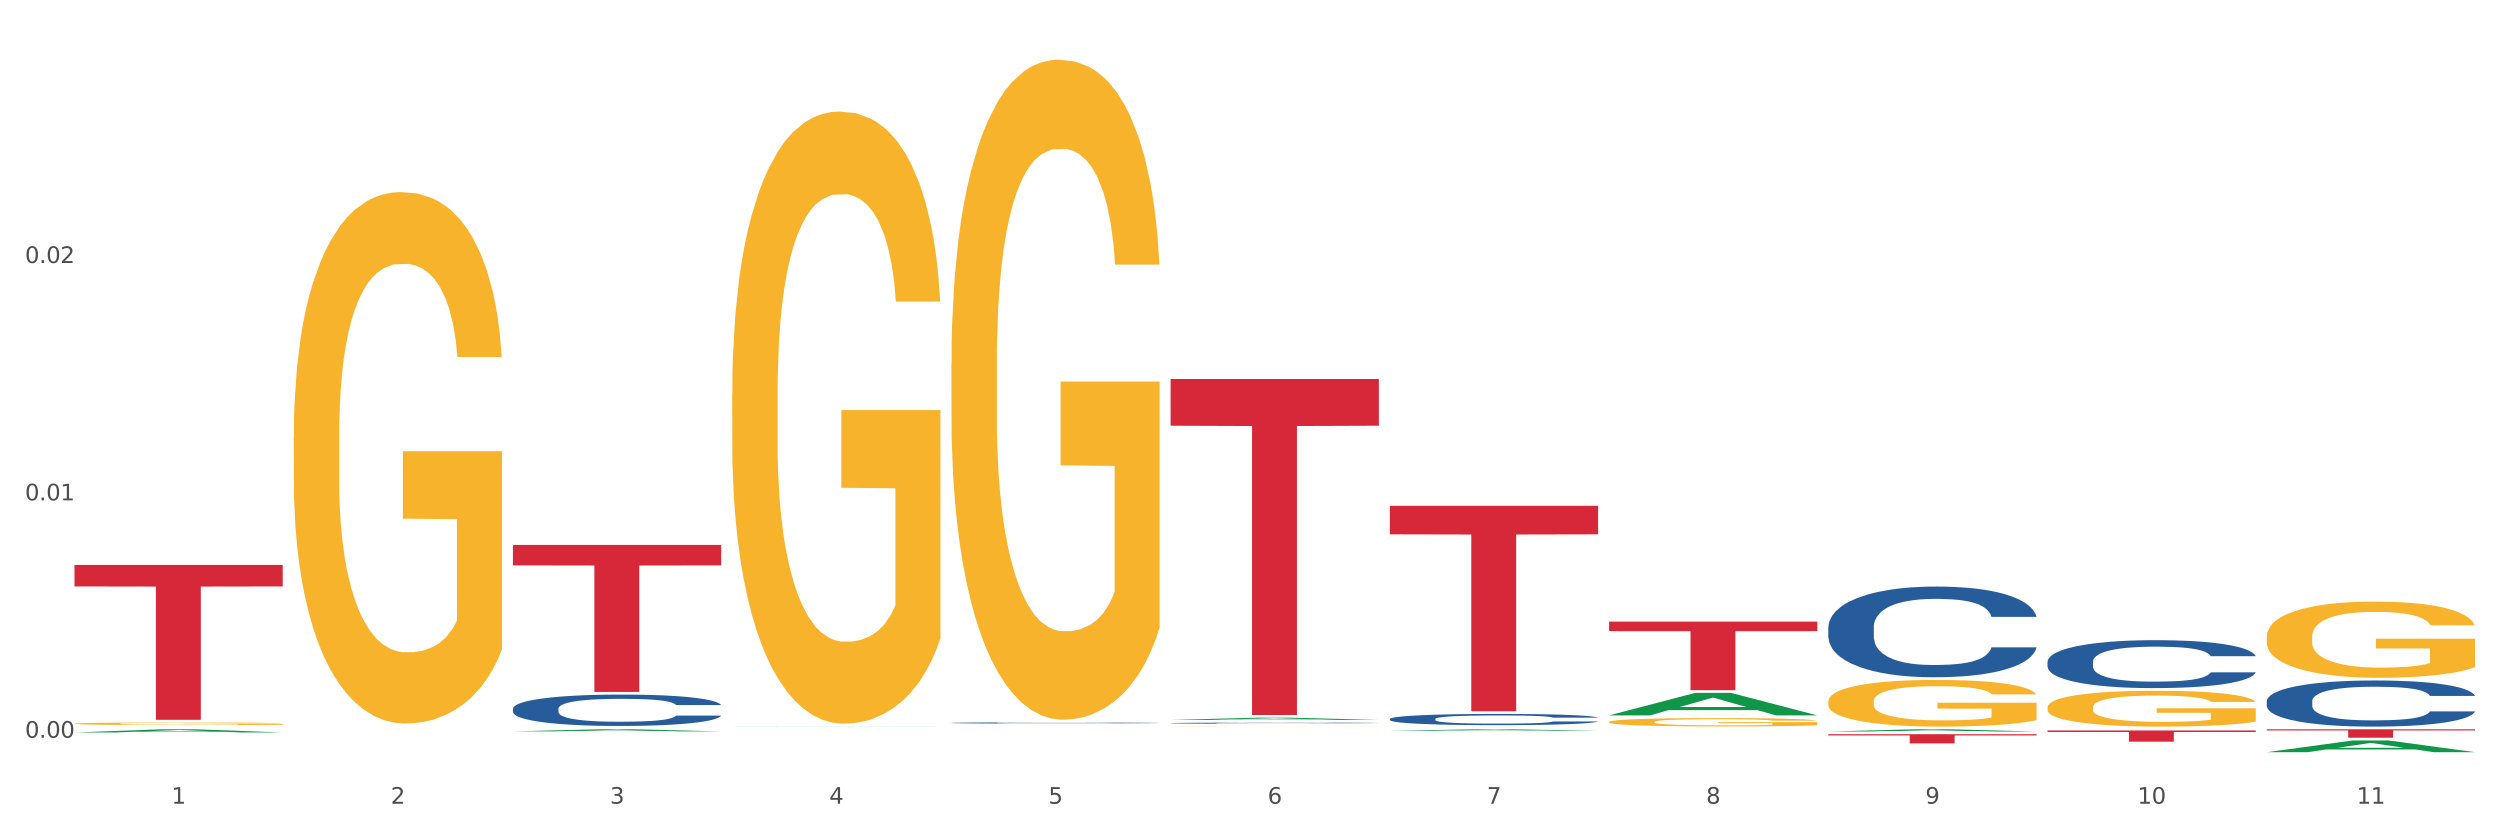
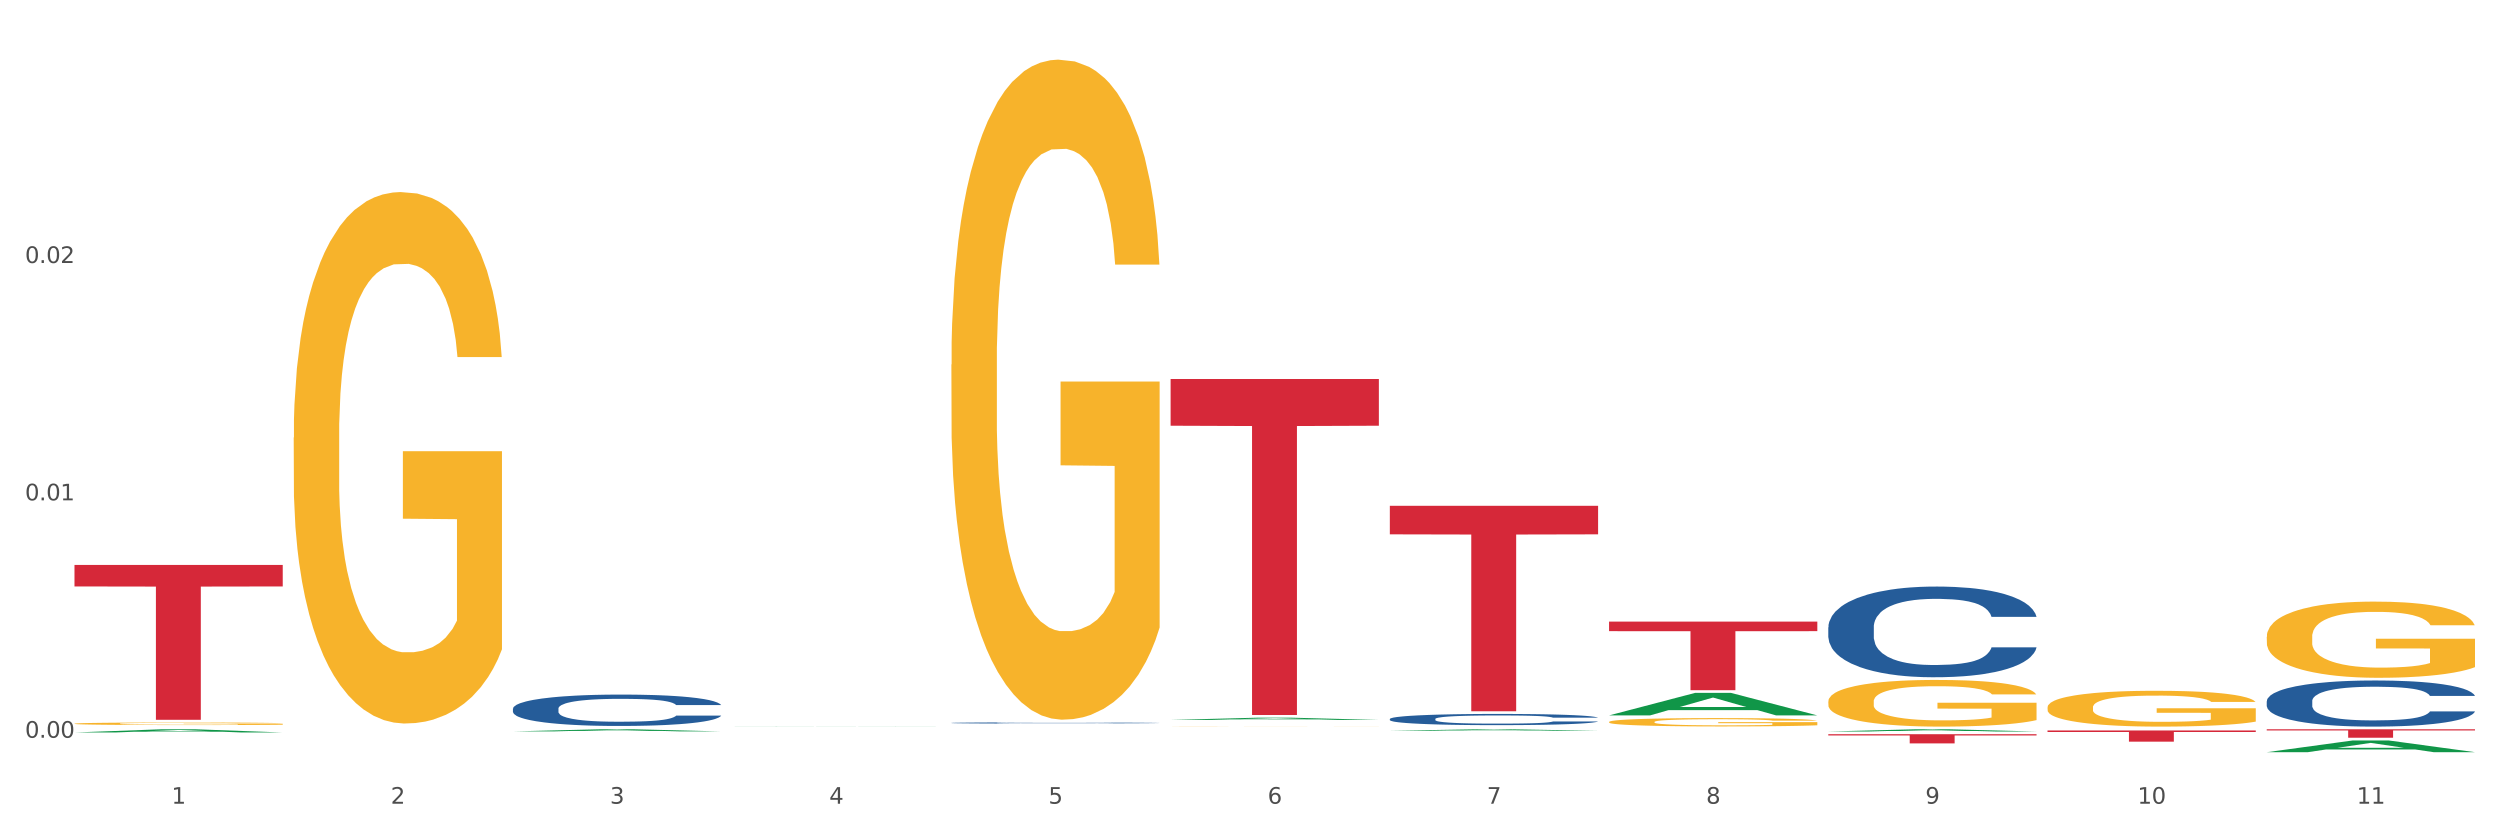
<svg xmlns="http://www.w3.org/2000/svg" xmlns:xlink="http://www.w3.org/1999/xlink" width="1080pt" height="360pt" viewBox="0 0 1080 360" version="1.1">
  <rect x="0" y="0" width="1080" height="360" fill="#333333" stroke="none" />
  <defs>
    <style type="text/css">*{stroke-linejoin: round; stroke-linecap: butt}</style>
  </defs>
  <g id="figure_1">
    <g id="patch_1">
      <path d="M 0 360  L 1080 360  L 1080 0  L 0 0  z " style="fill: #ffffff; stroke: #ffffff; stroke-linejoin: miter" />
    </g>
    <g id="axes_1">
      <g id="matplotlib.axis_1">
        <g id="xtick_1">
          <g id="text_1">
            <g style="fill: #4d4d4d" transform="translate(74.106 347.204) scale(0.096 -0.096)">
              <defs>
                <path id="DejaVuSans-31" d="M 794 531  L 1825 531  L 1825 4091  L 703 3866  L 703 4441  L 1819 4666  L 2450 4666  L 2450 531  L 3481 531  L 3481 0  L 794 0  L 794 531  z " transform="scale(0.016)" />
              </defs>
              <use xlink:href="#DejaVuSans-31" />
            </g>
          </g>
        </g>
        <g id="xtick_2">
          <g id="text_2">
            <g style="fill: #4d4d4d" transform="translate(168.812 347.204) scale(0.096 -0.096)">
              <defs>
                <path id="DejaVuSans-32" d="M 1228 531  L 3431 531  L 3431 0  L 469 0  L 469 531  Q 828 903 1448 1529  Q 2069 2156 2228 2338  Q 2531 2678 2651 2914  Q 2772 3150 2772 3378  Q 2772 3750 2511 3984  Q 2250 4219 1831 4219  Q 1534 4219 1204 4116  Q 875 4013 500 3803  L 500 4441  Q 881 4594 1212 4672  Q 1544 4750 1819 4750  Q 2544 4750 2975 4387  Q 3406 4025 3406 3419  Q 3406 3131 3298 2873  Q 3191 2616 2906 2266  Q 2828 2175 2409 1742  Q 1991 1309 1228 531  z " transform="scale(0.016)" />
              </defs>
              <use xlink:href="#DejaVuSans-32" />
            </g>
          </g>
        </g>
        <g id="xtick_3">
          <g id="text_3">
            <g style="fill: #4d4d4d" transform="translate(263.517 347.204) scale(0.096 -0.096)">
              <defs>
                <path id="DejaVuSans-33" d="M 2597 2516  Q 3050 2419 3304 2112  Q 3559 1806 3559 1356  Q 3559 666 3084 287  Q 2609 -91 1734 -91  Q 1441 -91 1130 -33  Q 819 25 488 141  L 488 750  Q 750 597 1062 519  Q 1375 441 1716 441  Q 2309 441 2620 675  Q 2931 909 2931 1356  Q 2931 1769 2642 2001  Q 2353 2234 1838 2234  L 1294 2234  L 1294 2753  L 1863 2753  Q 2328 2753 2575 2939  Q 2822 3125 2822 3475  Q 2822 3834 2567 4026  Q 2313 4219 1838 4219  Q 1578 4219 1281 4162  Q 984 4106 628 3988  L 628 4550  Q 988 4650 1302 4700  Q 1616 4750 1894 4750  Q 2613 4750 3031 4423  Q 3450 4097 3450 3541  Q 3450 3153 3228 2886  Q 3006 2619 2597 2516  z " transform="scale(0.016)" />
              </defs>
              <use xlink:href="#DejaVuSans-33" />
            </g>
          </g>
        </g>
        <g id="xtick_4">
          <g id="text_4">
            <g style="fill: #4d4d4d" transform="translate(358.223 347.204) scale(0.096 -0.096)">
              <defs>
                <path id="DejaVuSans-34" d="M 2419 4116  L 825 1625  L 2419 1625  L 2419 4116  z M 2253 4666  L 3047 4666  L 3047 1625  L 3713 1625  L 3713 1100  L 3047 1100  L 3047 0  L 2419 0  L 2419 1100  L 313 1100  L 313 1709  L 2253 4666  z " transform="scale(0.016)" />
              </defs>
              <use xlink:href="#DejaVuSans-34" />
            </g>
          </g>
        </g>
        <g id="xtick_5">
          <g id="text_5">
            <g style="fill: #4d4d4d" transform="translate(452.928 347.204) scale(0.096 -0.096)">
              <defs>
                <path id="DejaVuSans-35" d="M 691 4666  L 3169 4666  L 3169 4134  L 1269 4134  L 1269 2991  Q 1406 3038 1543 3061  Q 1681 3084 1819 3084  Q 2600 3084 3056 2656  Q 3513 2228 3513 1497  Q 3513 744 3044 326  Q 2575 -91 1722 -91  Q 1428 -91 1123 -41  Q 819 9 494 109  L 494 744  Q 775 591 1075 516  Q 1375 441 1709 441  Q 2250 441 2565 725  Q 2881 1009 2881 1497  Q 2881 1984 2565 2268  Q 2250 2553 1709 2553  Q 1456 2553 1204 2497  Q 953 2441 691 2322  L 691 4666  z " transform="scale(0.016)" />
              </defs>
              <use xlink:href="#DejaVuSans-35" />
            </g>
          </g>
        </g>
        <g id="xtick_6">
          <g id="text_6">
            <g style="fill: #4d4d4d" transform="translate(547.634 347.204) scale(0.096 -0.096)">
              <defs>
                <path id="DejaVuSans-36" d="M 2113 2584  Q 1688 2584 1439 2293  Q 1191 2003 1191 1497  Q 1191 994 1439 701  Q 1688 409 2113 409  Q 2538 409 2786 701  Q 3034 994 3034 1497  Q 3034 2003 2786 2293  Q 2538 2584 2113 2584  z M 3366 4563  L 3366 3988  Q 3128 4100 2886 4159  Q 2644 4219 2406 4219  Q 1781 4219 1451 3797  Q 1122 3375 1075 2522  Q 1259 2794 1537 2939  Q 1816 3084 2150 3084  Q 2853 3084 3261 2657  Q 3669 2231 3669 1497  Q 3669 778 3244 343  Q 2819 -91 2113 -91  Q 1303 -91 875 529  Q 447 1150 447 2328  Q 447 3434 972 4092  Q 1497 4750 2381 4750  Q 2619 4750 2861 4703  Q 3103 4656 3366 4563  z " transform="scale(0.016)" />
              </defs>
              <use xlink:href="#DejaVuSans-36" />
            </g>
          </g>
        </g>
        <g id="xtick_7">
          <g id="text_7">
            <g style="fill: #4d4d4d" transform="translate(642.339 347.204) scale(0.096 -0.096)">
              <defs>
                <path id="DejaVuSans-37" d="M 525 4666  L 3525 4666  L 3525 4397  L 1831 0  L 1172 0  L 2766 4134  L 525 4134  L 525 4666  z " transform="scale(0.016)" />
              </defs>
              <use xlink:href="#DejaVuSans-37" />
            </g>
          </g>
        </g>
        <g id="xtick_8">
          <g id="text_8">
            <g style="fill: #4d4d4d" transform="translate(737.044 347.204) scale(0.096 -0.096)">
              <defs>
                <path id="DejaVuSans-38" d="M 2034 2216  Q 1584 2216 1326 1975  Q 1069 1734 1069 1313  Q 1069 891 1326 650  Q 1584 409 2034 409  Q 2484 409 2743 651  Q 3003 894 3003 1313  Q 3003 1734 2745 1975  Q 2488 2216 2034 2216  z M 1403 2484  Q 997 2584 770 2862  Q 544 3141 544 3541  Q 544 4100 942 4425  Q 1341 4750 2034 4750  Q 2731 4750 3128 4425  Q 3525 4100 3525 3541  Q 3525 3141 3298 2862  Q 3072 2584 2669 2484  Q 3125 2378 3379 2068  Q 3634 1759 3634 1313  Q 3634 634 3220 271  Q 2806 -91 2034 -91  Q 1263 -91 848 271  Q 434 634 434 1313  Q 434 1759 690 2068  Q 947 2378 1403 2484  z M 1172 3481  Q 1172 3119 1398 2916  Q 1625 2713 2034 2713  Q 2441 2713 2670 2916  Q 2900 3119 2900 3481  Q 2900 3844 2670 4047  Q 2441 4250 2034 4250  Q 1625 4250 1398 4047  Q 1172 3844 1172 3481  z " transform="scale(0.016)" />
              </defs>
              <use xlink:href="#DejaVuSans-38" />
            </g>
          </g>
        </g>
        <g id="xtick_9">
          <g id="text_9">
            <g style="fill: #4d4d4d" transform="translate(831.75 347.204) scale(0.096 -0.096)">
              <defs>
                <path id="DejaVuSans-39" d="M 703 97  L 703 672  Q 941 559 1184 500  Q 1428 441 1663 441  Q 2288 441 2617 861  Q 2947 1281 2994 2138  Q 2813 1869 2534 1725  Q 2256 1581 1919 1581  Q 1219 1581 811 2004  Q 403 2428 403 3163  Q 403 3881 828 4315  Q 1253 4750 1959 4750  Q 2769 4750 3195 4129  Q 3622 3509 3622 2328  Q 3622 1225 3098 567  Q 2575 -91 1691 -91  Q 1453 -91 1209 -44  Q 966 3 703 97  z M 1959 2075  Q 2384 2075 2632 2365  Q 2881 2656 2881 3163  Q 2881 3666 2632 3958  Q 2384 4250 1959 4250  Q 1534 4250 1286 3958  Q 1038 3666 1038 3163  Q 1038 2656 1286 2365  Q 1534 2075 1959 2075  z " transform="scale(0.016)" />
              </defs>
              <use xlink:href="#DejaVuSans-39" />
            </g>
          </g>
        </g>
        <g id="xtick_10">
          <g id="text_10">
            <g style="fill: #4d4d4d" transform="translate(923.401 347.204) scale(0.096 -0.096)">
              <defs>
                <path id="DejaVuSans-30" d="M 2034 4250  Q 1547 4250 1301 3770  Q 1056 3291 1056 2328  Q 1056 1369 1301 889  Q 1547 409 2034 409  Q 2525 409 2770 889  Q 3016 1369 3016 2328  Q 3016 3291 2770 3770  Q 2525 4250 2034 4250  z M 2034 4750  Q 2819 4750 3233 4129  Q 3647 3509 3647 2328  Q 3647 1150 3233 529  Q 2819 -91 2034 -91  Q 1250 -91 836 529  Q 422 1150 422 2328  Q 422 3509 836 4129  Q 1250 4750 2034 4750  z " transform="scale(0.016)" />
              </defs>
              <use xlink:href="#DejaVuSans-31" />
              <use xlink:href="#DejaVuSans-30" transform="translate(63.623 0)" />
            </g>
          </g>
        </g>
        <g id="xtick_11">
          <g id="text_11">
            <g style="fill: #4d4d4d" transform="translate(1018.107 347.204) scale(0.096 -0.096)">
              <use xlink:href="#DejaVuSans-31" />
              <use xlink:href="#DejaVuSans-31" transform="translate(63.623 0)" />
            </g>
          </g>
        </g>
        <g id="xtick_12" />
        <g id="xtick_13" />
        <g id="xtick_14" />
        <g id="xtick_15" />
        <g id="xtick_16" />
        <g id="xtick_17" />
        <g id="xtick_18" />
        <g id="xtick_19" />
        <g id="xtick_20" />
        <g id="xtick_21" />
      </g>
      <g id="matplotlib.axis_2">
        <g id="ytick_1">
          <g id="text_12">
            <g style="fill: #4d4d4d" transform="translate(10.8 318.702) scale(0.096 -0.096)">
              <defs>
                <path id="DejaVuSans-2e" d="M 684 794  L 1344 794  L 1344 0  L 684 0  L 684 794  z " transform="scale(0.016)" />
              </defs>
              <use xlink:href="#DejaVuSans-30" />
              <use xlink:href="#DejaVuSans-2e" transform="translate(63.623 0)" />
              <use xlink:href="#DejaVuSans-30" transform="translate(95.41 0)" />
              <use xlink:href="#DejaVuSans-30" transform="translate(159.033 0)" />
            </g>
          </g>
        </g>
        <g id="ytick_2">
          <g id="text_13">
            <g style="fill: #4d4d4d" transform="translate(10.8 216.156) scale(0.096 -0.096)">
              <use xlink:href="#DejaVuSans-30" />
              <use xlink:href="#DejaVuSans-2e" transform="translate(63.623 0)" />
              <use xlink:href="#DejaVuSans-30" transform="translate(95.41 0)" />
              <use xlink:href="#DejaVuSans-31" transform="translate(159.033 0)" />
            </g>
          </g>
        </g>
        <g id="ytick_3">
          <g id="text_14">
            <g style="fill: #4d4d4d" transform="translate(10.8 113.609) scale(0.096 -0.096)">
              <use xlink:href="#DejaVuSans-30" />
              <use xlink:href="#DejaVuSans-2e" transform="translate(63.623 0)" />
              <use xlink:href="#DejaVuSans-30" transform="translate(95.41 0)" />
              <use xlink:href="#DejaVuSans-32" transform="translate(159.033 0)" />
            </g>
          </g>
        </g>
        <g id="ytick_4" />
        <g id="ytick_5" />
        <g id="ytick_6" />
      </g>
      <g id="PolyCollection_1">
        <path d="M 32.175 316.43  L 32.268 316.428  L 69.369 315.056  L 84.766 315.055  L 122.145 316.432  L 104.337 316.432  L 96.267 316.112  L 57.96 316.112  L 57.682 316.117  L 49.891 316.432  L 32.175 316.432  L 32.175 316.43  L 62.783 315.92  L 91.444 315.919  L 77.253 315.348  L 77.067 315.346  L 76.882 315.35  L 62.691 315.919  L 62.783 315.92  L 32.175 316.43  z " clip-path="url(#p459d4af8ca)" style="fill: #109648" />
        <path d="M 789.819 317.169  L 879.789 317.169  L 879.789 317.722  L 844.398 317.725  L 844.398 321.147  L 824.997 321.147  L 824.997 317.725  L 789.819 317.722  L 789.819 317.172  L 789.819 317.169  z " clip-path="url(#p459d4af8ca)" style="fill: #d62839" />
        <path d="M 695.113 268.546  L 785.084 268.546  L 785.084 272.661  L 749.692 272.689  L 749.692 298.153  L 730.291 298.153  L 730.291 272.689  L 695.113 272.661  L 695.113 268.574  L 695.113 268.546  z " clip-path="url(#p459d4af8ca)" style="fill: #d62839" />
        <path d="M 600.408 218.498  L 690.378 218.498  L 690.378 230.833  L 654.987 230.916  L 654.987 307.26  L 635.586 307.26  L 635.586 230.916  L 600.408 230.833  L 600.408 218.581  L 600.408 218.498  z " clip-path="url(#p459d4af8ca)" style="fill: #d62839" />
        <path d="M 505.702 163.74  L 595.673 163.74  L 595.673 183.911  L 560.281 184.047  L 560.281 308.887  L 540.88 308.887  L 540.88 184.047  L 505.702 183.911  L 505.702 163.876  L 505.702 163.74  z " clip-path="url(#p459d4af8ca)" style="fill: #d62839" />
-         <path d="M 221.586 235.417  L 311.556 235.417  L 311.556 244.239  L 276.165 244.299  L 276.165 298.901  L 256.764 298.901  L 256.764 244.299  L 221.586 244.239  L 221.586 235.477  L 221.586 235.417  z " clip-path="url(#p459d4af8ca)" style="fill: #d62839" />
        <path d="M 126.88 189.06  L 126.987 188.85  L 126.987 181.302  L 127.199 174.802  L 128.261 159.076  L 129.855 146.075  L 131.023 139.156  L 132.192 133.494  L 133.572 127.833  L 135.272 121.962  L 138.352 113.365  L 140.264 108.962  L 142.601 104.349  L 146.85 97.639  L 149.931 93.864  L 153.117 90.719  L 158.322 86.945  L 161.721 85.267  L 165.333 84.009  L 169.688 83.171  L 172.981 82.961  L 180.204 83.59  L 186.365 85.477  L 189.339 86.945  L 193.163 89.461  L 195.181 91.139  L 198.474 94.493  L 201.873 98.897  L 204.21 102.671  L 207.716 109.8  L 210.371 116.929  L 212.814 125.736  L 214.089 131.817  L 215.045 137.478  L 215.895 143.978  L 216.744 154.253  L 197.624 154.253  L 196.881 146.914  L 195.712 139.994  L 194.013 133.285  L 192.526 129.091  L 189.976 123.849  L 187.64 120.494  L 185.196 117.978  L 182.222 115.881  L 179.885 114.833  L 176.592 113.994  L 170.113 114.204  L 165.758 115.881  L 162.784 117.978  L 160.872 119.865  L 159.172 121.962  L 157.26 124.897  L 155.029 129.301  L 153.436 133.285  L 151.843 138.317  L 150.568 143.349  L 149.4 149.22  L 148.444 155.511  L 147.7 162.011  L 147.063 169.979  L 146.532 183.189  L 146.532 211.915  L 146.744 218.416  L 147.275 227.012  L 147.912 233.513  L 148.975 241.271  L 149.931 246.513  L 151.736 254.061  L 153.755 260.352  L 155.348 264.336  L 156.941 267.691  L 159.703 272.304  L 162.784 276.078  L 165.439 278.385  L 169.051 280.481  L 171.494 281.32  L 173.618 281.739  L 178.823 281.739  L 182.541 281.11  L 186.684 279.643  L 189.87 277.756  L 192.526 275.449  L 195.5 271.675  L 197.412 268.11  L 197.412 224.287  L 174.043 224.077  L 174.043 194.931  L 216.851 194.931  L 216.851 280.481  L 215.045 284.885  L 213.027 288.869  L 210.902 292.433  L 207.716 296.837  L 203.892 301.03  L 200.492 303.966  L 196.881 306.482  L 192.632 308.788  L 187.108 310.885  L 183.709 311.724  L 179.46 312.353  L 174.468 312.563  L 170.113 312.143  L 165.864 311.095  L 161.403 309.208  L 157.048 306.482  L 153.755 303.756  L 150.462 300.401  L 146.956 295.998  L 144.195 291.804  L 142.07 288.03  L 139.733 283.207  L 137.184 276.917  L 135.272 271.255  L 133.572 265.384  L 131.767 257.836  L 130.492 251.336  L 129.217 243.158  L 128.474 237.077  L 127.624 227.642  L 126.987 214.432  L 126.88 189.06  z " clip-path="url(#p459d4af8ca)" style="fill: #f7b32b" />
        <path d="M 221.586 306.15  L 221.692 306.138  L 221.692 305.791  L 222.011 305.32  L 223.181 304.454  L 224.67 303.798  L 227.222 303.03  L 228.605 302.708  L 230.413 302.349  L 234.135 301.767  L 238.389 301.272  L 241.367 300.999  L 243.6 300.826  L 248.598 300.517  L 251.47 300.38  L 254.447 300.269  L 257 300.195  L 261.254 300.108  L 264.657 300.071  L 268.592 300.058  L 271.888 300.071  L 276.249 300.12  L 282.63 300.269  L 285.076 300.356  L 288.372 300.504  L 291.775 300.702  L 294.541 300.9  L 297.731 301.185  L 301.028 301.557  L 304.218 302.027  L 306.451 302.46  L 308.259 302.919  L 309.855 303.476  L 311.024 304.082  L 311.556 304.59  L 292.095 304.59  L 291.563 304.132  L 290.499 303.637  L 289.436 303.302  L 288.266 303.03  L 286.458 302.72  L 284.863 302.522  L 282.204 302.287  L 279.758 302.139  L 277.738 302.052  L 275.292 301.978  L 270.081 301.903  L 266.358 301.903  L 264.019 301.928  L 261.147 301.99  L 258.701 302.077  L 255.83 302.225  L 253.597 302.386  L 251.363 302.597  L 250.087 302.745  L 248.173 303.018  L 246.897 303.24  L 245.195 303.624  L 244.238 303.897  L 242.536 304.602  L 241.792 305.122  L 241.473 305.481  L 241.26 305.878  L 241.26 307.809  L 241.898 308.676  L 242.43 309.047  L 243.281 309.468  L 244.876 310.013  L 247.216 310.545  L 249.662 310.929  L 251.682 311.164  L 253.597 311.338  L 255.511 311.474  L 257.851 311.598  L 259.765 311.672  L 262.636 311.746  L 266.039 311.784  L 268.698 311.784  L 274.122 311.722  L 276.568 311.66  L 278.907 311.573  L 281.46 311.437  L 283.48 311.288  L 284.65 311.177  L 286.564 310.942  L 288.053 310.694  L 289.329 310.409  L 290.18 310.162  L 291.137 309.79  L 291.882 309.369  L 292.095 309.146  L 311.556 309.146  L 311.131 309.592  L 310.386 310.025  L 308.897 310.607  L 307.728 310.942  L 305.92 311.35  L 304.005 311.697  L 301.347 312.081  L 298.901 312.365  L 296.348 312.613  L 293.583 312.836  L 288.585 313.145  L 286.777 313.232  L 282.949 313.381  L 279.971 313.467  L 275.611 313.554  L 271.144 313.604  L 266.465 313.616  L 262.317 313.591  L 257.744 313.517  L 254.873 313.443  L 251.682 313.331  L 247.96 313.158  L 244.451 312.947  L 241.154 312.7  L 238.07 312.415  L 235.198 312.093  L 231.476 311.561  L 228.711 311.041  L 226.691 310.558  L 225.308 310.149  L 223.926 309.629  L 223.181 309.27  L 222.011 308.403  L 221.586 307.599  L 221.586 306.15  z " clip-path="url(#p459d4af8ca)" style="fill: #255c99" />
        <path d="M 410.997 312.303  L 411.103 312.302  L 411.103 312.289  L 411.422 312.271  L 412.592 312.237  L 414.081 312.212  L 416.633 312.182  L 418.016 312.17  L 419.824 312.156  L 423.546 312.133  L 427.8 312.114  L 430.778 312.103  L 433.011 312.097  L 438.009 312.085  L 440.881 312.08  L 443.858 312.075  L 446.411 312.072  L 450.665 312.069  L 454.068 312.068  L 458.003 312.067  L 461.299 312.068  L 465.66 312.07  L 472.041 312.075  L 474.487 312.079  L 477.783 312.084  L 481.186 312.092  L 483.951 312.1  L 487.142 312.111  L 490.439 312.125  L 493.629 312.143  L 495.862 312.16  L 497.67 312.178  L 499.266 312.199  L 500.435 312.223  L 500.967 312.242  L 481.505 312.242  L 480.974 312.225  L 479.91 312.205  L 478.847 312.193  L 477.677 312.182  L 475.869 312.17  L 474.274 312.162  L 471.615 312.153  L 469.169 312.148  L 467.149 312.144  L 464.703 312.141  L 459.491 312.138  L 455.769 312.138  L 453.43 312.139  L 450.558 312.142  L 448.112 312.145  L 445.241 312.151  L 443.008 312.157  L 440.774 312.165  L 439.498 312.171  L 437.584 312.181  L 436.308 312.19  L 434.606 312.205  L 433.649 312.215  L 431.947 312.243  L 431.203 312.263  L 430.884 312.277  L 430.671 312.292  L 430.671 312.367  L 431.309 312.4  L 431.841 312.415  L 432.692 312.431  L 434.287 312.452  L 436.627 312.472  L 439.073 312.487  L 441.093 312.496  L 443.008 312.503  L 444.922 312.508  L 447.262 312.513  L 449.176 312.516  L 452.047 312.519  L 455.45 312.52  L 458.109 312.52  L 463.533 312.518  L 465.979 312.516  L 468.318 312.512  L 470.871 312.507  L 472.891 312.501  L 474.061 312.497  L 475.975 312.488  L 477.464 312.478  L 478.74 312.467  L 479.591 312.458  L 480.548 312.443  L 481.293 312.427  L 481.505 312.418  L 500.967 312.418  L 500.542 312.436  L 499.797 312.452  L 498.308 312.475  L 497.139 312.488  L 495.331 312.504  L 493.416 312.517  L 490.758 312.532  L 488.312 312.543  L 485.759 312.552  L 482.994 312.561  L 477.996 312.573  L 476.188 312.576  L 472.36 312.582  L 469.382 312.585  L 465.022 312.589  L 460.555 312.591  L 455.876 312.591  L 451.728 312.59  L 447.155 312.587  L 444.284 312.584  L 441.093 312.58  L 437.371 312.573  L 433.862 312.565  L 430.565 312.556  L 427.481 312.545  L 424.609 312.532  L 420.887 312.512  L 418.122 312.492  L 416.102 312.473  L 414.719 312.457  L 413.337 312.437  L 412.592 312.423  L 411.422 312.39  L 410.997 312.359  L 410.997 312.303  z " clip-path="url(#p459d4af8ca)" style="fill: #255c99" />
-         <path d="M 505.702 312.389  L 505.809 312.389  L 505.809 312.376  L 506.128 312.359  L 507.298 312.328  L 508.786 312.304  L 511.339 312.276  L 512.721 312.264  L 514.529 312.251  L 518.251 312.23  L 522.505 312.212  L 525.483 312.202  L 527.716 312.196  L 532.715 312.185  L 535.586 312.18  L 538.564 312.176  L 541.116 312.173  L 545.37 312.17  L 548.773 312.169  L 552.708 312.168  L 556.005 312.169  L 560.365 312.17  L 566.746 312.176  L 569.192 312.179  L 572.489 312.184  L 575.892 312.192  L 578.657 312.199  L 581.847 312.209  L 585.144 312.223  L 588.335 312.24  L 590.568 312.255  L 592.376 312.272  L 593.971 312.292  L 595.141 312.314  L 595.673 312.333  L 576.211 312.333  L 575.679 312.316  L 574.616 312.298  L 573.552 312.286  L 572.382 312.276  L 570.575 312.265  L 568.979 312.258  L 566.321 312.249  L 563.875 312.244  L 561.854 312.241  L 559.408 312.238  L 554.197 312.235  L 550.475 312.235  L 548.135 312.236  L 545.264 312.238  L 542.818 312.241  L 539.946 312.247  L 537.713 312.253  L 535.48 312.26  L 534.204 312.266  L 532.289 312.276  L 531.013 312.284  L 529.312 312.298  L 528.354 312.308  L 526.653 312.333  L 525.908 312.352  L 525.589 312.365  L 525.377 312.379  L 525.377 312.45  L 526.015 312.481  L 526.547 312.495  L 527.397 312.51  L 528.993 312.53  L 531.332 312.549  L 533.778 312.563  L 535.799 312.571  L 537.713 312.578  L 539.627 312.583  L 541.967 312.587  L 543.881 312.59  L 546.753 312.593  L 550.156 312.594  L 552.814 312.594  L 558.238 312.592  L 560.684 312.589  L 563.024 312.586  L 565.576 312.581  L 567.597 312.576  L 568.767 312.572  L 570.681 312.563  L 572.17 312.554  L 573.446 312.544  L 574.297 312.535  L 575.254 312.522  L 575.998 312.506  L 576.211 312.498  L 595.673 312.498  L 595.247 312.514  L 594.503 312.53  L 593.014 312.551  L 591.844 312.563  L 590.036 312.578  L 588.122 312.591  L 585.463 312.605  L 583.017 312.615  L 580.465 312.624  L 577.7 312.632  L 572.701 312.643  L 570.894 312.647  L 567.065 312.652  L 564.087 312.655  L 559.727 312.658  L 555.26 312.66  L 550.581 312.661  L 546.434 312.66  L 541.861 312.657  L 538.989 312.654  L 535.799 312.65  L 532.077 312.644  L 528.567 312.636  L 525.27 312.627  L 522.186 312.617  L 519.315 312.605  L 515.593 312.586  L 512.828 312.567  L 510.807 312.549  L 509.425 312.535  L 508.042 312.516  L 507.298 312.503  L 506.128 312.471  L 505.702 312.442  L 505.702 312.389  z " clip-path="url(#p459d4af8ca)" style="fill: #255c99" />
        <path d="M 884.524 315.555  L 974.495 315.555  L 974.495 316.226  L 939.103 316.231  L 939.103 320.389  L 919.702 320.389  L 919.702 316.231  L 884.524 316.226  L 884.524 315.559  L 884.524 315.555  z " clip-path="url(#p459d4af8ca)" style="fill: #d62839" />
        <path d="M 600.408 310.595  L 600.514 310.59  L 600.514 310.466  L 600.833 310.298  L 602.003 309.988  L 603.492 309.754  L 606.044 309.48  L 607.427 309.365  L 609.235 309.236  L 612.957 309.028  L 617.211 308.851  L 620.189 308.754  L 622.422 308.692  L 627.42 308.581  L 630.292 308.533  L 633.269 308.493  L 635.822 308.466  L 640.076 308.435  L 643.479 308.422  L 647.414 308.418  L 650.71 308.422  L 655.071 308.44  L 661.451 308.493  L 663.897 308.524  L 667.194 308.577  L 670.597 308.648  L 673.362 308.719  L 676.553 308.82  L 679.85 308.953  L 683.04 309.121  L 685.273 309.276  L 687.081 309.44  L 688.677 309.639  L 689.846 309.856  L 690.378 310.037  L 670.916 310.037  L 670.385 309.873  L 669.321 309.696  L 668.258 309.577  L 667.088 309.48  L 665.28 309.369  L 663.685 309.298  L 661.026 309.214  L 658.58 309.161  L 656.559 309.13  L 654.113 309.103  L 648.902 309.077  L 645.18 309.077  L 642.841 309.086  L 639.969 309.108  L 637.523 309.139  L 634.652 309.192  L 632.419 309.25  L 630.185 309.325  L 628.909 309.378  L 626.995 309.475  L 625.719 309.555  L 624.017 309.692  L 623.06 309.789  L 621.358 310.042  L 620.614 310.227  L 620.295 310.356  L 620.082 310.497  L 620.082 311.188  L 620.72 311.497  L 621.252 311.63  L 622.103 311.781  L 623.698 311.975  L 626.038 312.166  L 628.484 312.303  L 630.504 312.387  L 632.419 312.449  L 634.333 312.498  L 636.672 312.542  L 638.587 312.568  L 641.458 312.595  L 644.861 312.608  L 647.52 312.608  L 652.944 312.586  L 655.39 312.564  L 657.729 312.533  L 660.282 312.484  L 662.302 312.431  L 663.472 312.391  L 665.386 312.307  L 666.875 312.219  L 668.151 312.117  L 669.002 312.028  L 669.959 311.896  L 670.704 311.745  L 670.916 311.666  L 690.378 311.666  L 689.953 311.825  L 689.208 311.98  L 687.719 312.188  L 686.55 312.307  L 684.742 312.453  L 682.827 312.577  L 680.169 312.714  L 677.723 312.816  L 675.17 312.905  L 672.405 312.984  L 667.407 313.095  L 665.599 313.126  L 661.771 313.179  L 658.793 313.21  L 654.433 313.241  L 649.966 313.259  L 645.287 313.263  L 641.139 313.254  L 636.566 313.228  L 633.695 313.201  L 630.504 313.161  L 626.782 313.099  L 623.273 313.024  L 619.976 312.936  L 616.892 312.834  L 614.02 312.719  L 610.298 312.528  L 607.533 312.343  L 605.513 312.17  L 604.13 312.024  L 602.748 311.838  L 602.003 311.71  L 600.833 311.4  L 600.408 311.112  L 600.408 310.595  z " clip-path="url(#p459d4af8ca)" style="fill: #255c99" />
-         <path d="M 884.524 285.86  L 884.631 285.841  L 884.631 285.311  L 884.95 284.593  L 886.12 283.269  L 887.608 282.267  L 890.161 281.095  L 891.543 280.603  L 893.351 280.055  L 897.073 279.166  L 901.327 278.41  L 904.305 277.994  L 906.538 277.729  L 911.537 277.257  L 914.408 277.049  L 917.386 276.878  L 919.938 276.765  L 924.192 276.633  L 927.595 276.576  L 931.53 276.557  L 934.827 276.576  L 939.187 276.652  L 945.568 276.878  L 948.014 277.011  L 951.311 277.238  L 954.714 277.54  L 957.479 277.843  L 960.669 278.278  L 963.966 278.845  L 967.157 279.563  L 969.39 280.225  L 971.198 280.925  L 972.793 281.775  L 973.963 282.702  L 974.495 283.477  L 955.033 283.477  L 954.501 282.778  L 953.438 282.021  L 952.374 281.511  L 951.204 281.095  L 949.396 280.622  L 947.801 280.32  L 945.143 279.96  L 942.697 279.733  L 940.676 279.601  L 938.23 279.488  L 933.019 279.374  L 929.297 279.374  L 926.957 279.412  L 924.086 279.507  L 921.64 279.639  L 918.768 279.866  L 916.535 280.112  L 914.302 280.433  L 913.026 280.66  L 911.111 281.076  L 909.835 281.416  L 908.134 282.002  L 907.176 282.418  L 905.475 283.496  L 904.73 284.29  L 904.411 284.839  L 904.199 285.444  L 904.199 288.393  L 904.837 289.717  L 905.368 290.284  L 906.219 290.927  L 907.814 291.759  L 910.154 292.572  L 912.6 293.158  L 914.621 293.517  L 916.535 293.782  L 918.449 293.99  L 920.789 294.179  L 922.703 294.292  L 925.575 294.406  L 928.978 294.462  L 931.636 294.462  L 937.06 294.368  L 939.506 294.273  L 941.846 294.141  L 944.398 293.933  L 946.419 293.706  L 947.589 293.536  L 949.503 293.177  L 950.992 292.799  L 952.268 292.364  L 953.119 291.986  L 954.076 291.418  L 954.82 290.775  L 955.033 290.435  L 974.495 290.435  L 974.069 291.116  L 973.325 291.778  L 971.836 292.666  L 970.666 293.177  L 968.858 293.801  L 966.944 294.33  L 964.285 294.916  L 961.839 295.351  L 959.287 295.729  L 956.522 296.07  L 951.523 296.542  L 949.715 296.675  L 945.887 296.901  L 942.909 297.034  L 938.549 297.166  L 934.082 297.242  L 929.403 297.261  L 925.256 297.223  L 920.683 297.109  L 917.811 296.996  L 914.621 296.826  L 910.899 296.561  L 907.389 296.24  L 904.092 295.862  L 901.008 295.427  L 898.137 294.935  L 894.415 294.122  L 891.65 293.328  L 889.629 292.591  L 888.246 291.967  L 886.864 291.173  L 886.12 290.624  L 884.95 289.301  L 884.524 288.072  L 884.524 285.86  z " clip-path="url(#p459d4af8ca)" style="fill: #255c99" />
        <path d="M 979.23 302.924  L 979.336 302.905  L 979.336 302.396  L 979.655 301.704  L 980.825 300.43  L 982.314 299.466  L 984.866 298.337  L 986.249 297.864  L 988.057 297.336  L 991.779 296.481  L 996.033 295.753  L 999.01 295.353  L 1001.244 295.098  L 1006.242 294.643  L 1009.114 294.443  L 1012.091 294.279  L 1014.644 294.17  L 1018.898 294.042  L 1022.301 293.988  L 1026.236 293.97  L 1029.532 293.988  L 1033.893 294.061  L 1040.273 294.279  L 1042.719 294.406  L 1046.016 294.625  L 1049.419 294.916  L 1052.184 295.207  L 1055.375 295.626  L 1058.672 296.172  L 1061.862 296.863  L 1064.095 297.5  L 1065.903 298.174  L 1067.498 298.993  L 1068.668 299.884  L 1069.2 300.63  L 1049.738 300.63  L 1049.207 299.957  L 1048.143 299.229  L 1047.08 298.738  L 1045.91 298.337  L 1044.102 297.882  L 1042.507 297.591  L 1039.848 297.245  L 1037.402 297.027  L 1035.381 296.9  L 1032.935 296.79  L 1027.724 296.681  L 1024.002 296.681  L 1021.663 296.718  L 1018.791 296.809  L 1016.345 296.936  L 1013.474 297.154  L 1011.24 297.391  L 1009.007 297.7  L 1007.731 297.919  L 1005.817 298.319  L 1004.541 298.647  L 1002.839 299.211  L 1001.882 299.611  L 1000.18 300.649  L 999.436 301.413  L 999.117 301.941  L 998.904 302.523  L 998.904 305.362  L 999.542 306.636  L 1000.074 307.182  L 1000.925 307.801  L 1002.52 308.602  L 1004.86 309.384  L 1007.306 309.948  L 1009.326 310.294  L 1011.24 310.549  L 1013.155 310.749  L 1015.494 310.931  L 1017.409 311.04  L 1020.28 311.149  L 1023.683 311.204  L 1026.342 311.204  L 1031.766 311.113  L 1034.212 311.022  L 1036.551 310.895  L 1039.104 310.694  L 1041.124 310.476  L 1042.294 310.312  L 1044.208 309.967  L 1045.697 309.603  L 1046.973 309.184  L 1047.824 308.82  L 1048.781 308.274  L 1049.526 307.655  L 1049.738 307.328  L 1069.2 307.328  L 1068.775 307.983  L 1068.03 308.62  L 1066.541 309.475  L 1065.371 309.967  L 1063.564 310.567  L 1061.649 311.077  L 1058.991 311.641  L 1056.545 312.059  L 1053.992 312.423  L 1051.227 312.751  L 1046.229 313.206  L 1044.421 313.333  L 1040.592 313.552  L 1037.615 313.679  L 1033.254 313.806  L 1028.788 313.879  L 1024.109 313.897  L 1019.961 313.861  L 1015.388 313.752  L 1012.517 313.643  L 1009.326 313.479  L 1005.604 313.224  L 1002.095 312.915  L 998.798 312.551  L 995.714 312.132  L 992.842 311.659  L 989.12 310.876  L 986.355 310.112  L 984.334 309.402  L 982.952 308.802  L 981.569 308.037  L 980.825 307.51  L 979.655 306.236  L 979.23 305.053  L 979.23 302.924  z " clip-path="url(#p459d4af8ca)" style="fill: #255c99" />
        <path d="M 979.23 275.104  L 979.336 275.074  L 979.336 273.992  L 979.548 273.06  L 980.611 270.805  L 982.204 268.941  L 983.372 267.948  L 984.541 267.137  L 985.922 266.325  L 987.621 265.483  L 990.702 264.25  L 992.614 263.619  L 994.951 262.958  L 999.2 261.996  L 1002.28 261.454  L 1005.467 261.003  L 1010.672 260.462  L 1014.071 260.222  L 1017.682 260.041  L 1022.037 259.921  L 1025.33 259.891  L 1032.553 259.981  L 1038.714 260.252  L 1041.688 260.462  L 1045.512 260.823  L 1047.531 261.064  L 1050.824 261.545  L 1054.223 262.176  L 1056.56 262.717  L 1060.065 263.739  L 1062.72 264.762  L 1065.164 266.024  L 1066.438 266.896  L 1067.394 267.708  L 1068.244 268.64  L 1069.094 270.113  L 1049.974 270.113  L 1049.23 269.061  L 1048.062 268.069  L 1046.362 267.107  L 1044.875 266.505  L 1042.326 265.754  L 1039.989 265.273  L 1037.546 264.912  L 1034.572 264.611  L 1032.235 264.461  L 1028.942 264.341  L 1022.462 264.371  L 1018.107 264.611  L 1015.133 264.912  L 1013.221 265.182  L 1011.521 265.483  L 1009.609 265.904  L 1007.379 266.535  L 1005.785 267.107  L 1004.192 267.828  L 1002.917 268.55  L 1001.749 269.392  L 1000.793 270.294  L 1000.049 271.226  L 999.412 272.368  L 998.881 274.262  L 998.881 278.381  L 999.093 279.313  L 999.624 280.546  L 1000.262 281.478  L 1001.324 282.59  L 1002.28 283.342  L 1004.086 284.424  L 1006.104 285.326  L 1007.697 285.897  L 1009.291 286.378  L 1012.052 287.04  L 1015.133 287.581  L 1017.788 287.912  L 1021.4 288.212  L 1023.843 288.333  L 1025.968 288.393  L 1031.172 288.393  L 1034.89 288.303  L 1039.033 288.092  L 1042.22 287.822  L 1044.875 287.491  L 1047.849 286.95  L 1049.761 286.439  L 1049.761 280.155  L 1026.392 280.125  L 1026.392 275.946  L 1069.2 275.946  L 1069.2 288.212  L 1067.394 288.844  L 1065.376 289.415  L 1063.252 289.926  L 1060.065 290.558  L 1056.241 291.159  L 1052.842 291.58  L 1049.23 291.941  L 1044.981 292.271  L 1039.458 292.572  L 1036.059 292.692  L 1031.81 292.782  L 1026.817 292.812  L 1022.462 292.752  L 1018.213 292.602  L 1013.752 292.331  L 1009.397 291.941  L 1006.104 291.55  L 1002.811 291.069  L 999.306 290.437  L 996.544 289.836  L 994.42 289.295  L 992.083 288.603  L 989.533 287.701  L 987.621 286.89  L 985.922 286.048  L 984.116 284.965  L 982.841 284.033  L 981.567 282.861  L 980.823 281.989  L 979.973 280.636  L 979.336 278.742  L 979.23 275.104  z " clip-path="url(#p459d4af8ca)" style="fill: #f7b32b" />
        <path d="M 884.524 305.571  L 884.631 305.557  L 884.631 305.048  L 884.843 304.61  L 885.905 303.549  L 887.499 302.673  L 888.667 302.207  L 889.835 301.825  L 891.216 301.443  L 892.916 301.047  L 895.996 300.468  L 897.908 300.171  L 900.245 299.86  L 904.494 299.407  L 907.575 299.153  L 910.761 298.941  L 915.966 298.687  L 919.365 298.573  L 922.977 298.489  L 927.332 298.432  L 930.625 298.418  L 937.848 298.46  L 944.009 298.588  L 946.983 298.687  L 950.807 298.856  L 952.825 298.969  L 956.118 299.195  L 959.517 299.492  L 961.854 299.747  L 965.359 300.227  L 968.015 300.708  L 970.458 301.302  L 971.733 301.712  L 972.689 302.093  L 973.539 302.532  L 974.388 303.224  L 955.268 303.224  L 954.525 302.73  L 953.356 302.263  L 951.657 301.811  L 950.17 301.528  L 947.62 301.175  L 945.283 300.948  L 942.84 300.779  L 939.866 300.637  L 937.529 300.567  L 934.236 300.51  L 927.757 300.524  L 923.402 300.637  L 920.427 300.779  L 918.515 300.906  L 916.816 301.047  L 914.904 301.245  L 912.673 301.542  L 911.08 301.811  L 909.487 302.15  L 908.212 302.489  L 907.043 302.885  L 906.087 303.309  L 905.344 303.747  L 904.707 304.285  L 904.175 305.175  L 904.175 307.112  L 904.388 307.55  L 904.919 308.13  L 905.556 308.568  L 906.619 309.091  L 907.575 309.444  L 909.38 309.953  L 911.399 310.377  L 912.992 310.646  L 914.585 310.872  L 917.347 311.183  L 920.427 311.438  L 923.083 311.593  L 926.695 311.735  L 929.138 311.791  L 931.262 311.819  L 936.467 311.819  L 940.185 311.777  L 944.327 311.678  L 947.514 311.551  L 950.17 311.395  L 953.144 311.141  L 955.056 310.901  L 955.056 307.946  L 931.687 307.932  L 931.687 305.967  L 974.495 305.967  L 974.495 311.735  L 972.689 312.031  L 970.671 312.3  L 968.546 312.54  L 965.359 312.837  L 961.535 313.12  L 958.136 313.318  L 954.525 313.488  L 950.276 313.643  L 944.752 313.784  L 941.353 313.841  L 937.104 313.883  L 932.112 313.897  L 927.757 313.869  L 923.508 313.799  L 919.047 313.671  L 914.691 313.488  L 911.399 313.304  L 908.106 313.078  L 904.6 312.781  L 901.839 312.498  L 899.714 312.243  L 897.377 311.918  L 894.828 311.494  L 892.916 311.113  L 891.216 310.717  L 889.411 310.208  L 888.136 309.77  L 886.861 309.218  L 886.118 308.808  L 885.268 308.172  L 884.631 307.282  L 884.524 305.571  z " clip-path="url(#p459d4af8ca)" style="fill: #f7b32b" />
        <path d="M 789.819 303.051  L 789.925 303.032  L 789.925 302.37  L 790.138 301.799  L 791.2 300.418  L 792.793 299.276  L 793.962 298.668  L 795.13 298.171  L 796.511 297.674  L 798.21 297.158  L 801.291 296.403  L 803.203 296.016  L 805.54 295.611  L 809.789 295.022  L 812.869 294.69  L 816.056 294.414  L 821.261 294.083  L 824.66 293.935  L 828.271 293.825  L 832.626 293.751  L 835.919 293.733  L 843.142 293.788  L 849.303 293.954  L 852.277 294.083  L 856.101 294.304  L 858.12 294.451  L 861.413 294.746  L 864.812 295.132  L 867.149 295.464  L 870.654 296.09  L 873.309 296.716  L 875.753 297.489  L 877.027 298.024  L 877.983 298.521  L 878.833 299.092  L 879.683 299.994  L 860.563 299.994  L 859.819 299.349  L 858.651 298.742  L 856.951 298.152  L 855.464 297.784  L 852.915 297.324  L 850.578 297.029  L 848.135 296.808  L 845.161 296.624  L 842.824 296.532  L 839.531 296.458  L 833.051 296.477  L 828.696 296.624  L 825.722 296.808  L 823.81 296.974  L 822.11 297.158  L 820.198 297.416  L 817.968 297.803  L 816.374 298.152  L 814.781 298.594  L 813.506 299.036  L 812.338 299.552  L 811.382 300.104  L 810.638 300.675  L 810.001 301.375  L 809.47 302.535  L 809.47 305.058  L 809.682 305.629  L 810.213 306.384  L 810.851 306.955  L 811.913 307.636  L 812.869 308.097  L 814.675 308.76  L 816.693 309.312  L 818.286 309.662  L 819.88 309.957  L 822.641 310.362  L 825.722 310.693  L 828.377 310.896  L 831.989 311.08  L 834.432 311.154  L 836.557 311.19  L 841.761 311.19  L 845.479 311.135  L 849.622 311.006  L 852.809 310.841  L 855.464 310.638  L 858.438 310.307  L 860.35 309.993  L 860.35 306.145  L 836.981 306.126  L 836.981 303.567  L 879.789 303.567  L 879.789 311.08  L 877.983 311.467  L 875.965 311.817  L 873.841 312.13  L 870.654 312.516  L 866.83 312.885  L 863.431 313.142  L 859.819 313.363  L 855.57 313.566  L 850.047 313.75  L 846.648 313.824  L 842.399 313.879  L 837.406 313.897  L 833.051 313.861  L 828.802 313.769  L 824.341 313.603  L 819.986 313.363  L 816.693 313.124  L 813.4 312.829  L 809.895 312.443  L 807.133 312.074  L 805.009 311.743  L 802.672 311.319  L 800.122 310.767  L 798.21 310.27  L 796.511 309.754  L 794.705 309.091  L 793.43 308.52  L 792.156 307.802  L 791.412 307.268  L 790.562 306.439  L 789.925 305.279  L 789.819 303.051  z " clip-path="url(#p459d4af8ca)" style="fill: #f7b32b" />
        <path d="M 695.113 311.882  L 695.22 311.879  L 695.22 311.76  L 695.432 311.658  L 696.494 311.411  L 698.088 311.207  L 699.256 311.098  L 700.424 311.009  L 701.805 310.92  L 703.505 310.828  L 706.585 310.693  L 708.497 310.624  L 710.834 310.551  L 715.083 310.446  L 718.164 310.387  L 721.35 310.337  L 726.555 310.278  L 729.954 310.252  L 733.566 310.232  L 737.921 310.219  L 741.214 310.215  L 748.437 310.225  L 754.598 310.255  L 757.572 310.278  L 761.396 310.318  L 763.414 310.344  L 766.707 310.397  L 770.106 310.466  L 772.443 310.525  L 775.948 310.637  L 778.604 310.749  L 781.047 310.887  L 782.322 310.983  L 783.278 311.072  L 784.128 311.174  L 784.977 311.335  L 765.857 311.335  L 765.114 311.22  L 763.945 311.111  L 762.246 311.006  L 760.759 310.94  L 758.209 310.858  L 755.872 310.805  L 753.429 310.765  L 750.455 310.733  L 748.118 310.716  L 744.825 310.703  L 738.346 310.706  L 733.991 310.733  L 731.016 310.765  L 729.104 310.795  L 727.405 310.828  L 725.493 310.874  L 723.262 310.943  L 721.669 311.006  L 720.076 311.085  L 718.801 311.164  L 717.632 311.256  L 716.676 311.355  L 715.933 311.457  L 715.296 311.582  L 714.764 311.79  L 714.764 312.241  L 714.977 312.343  L 715.508 312.478  L 716.145 312.58  L 717.208 312.702  L 718.164 312.784  L 719.969 312.903  L 721.988 313.002  L 723.581 313.064  L 725.174 313.117  L 727.936 313.189  L 731.016 313.249  L 733.672 313.285  L 737.284 313.318  L 739.727 313.331  L 741.851 313.337  L 747.056 313.337  L 750.774 313.328  L 754.916 313.305  L 758.103 313.275  L 760.759 313.239  L 763.733 313.179  L 765.645 313.123  L 765.645 312.435  L 742.276 312.432  L 742.276 311.974  L 785.084 311.974  L 785.084 313.318  L 783.278 313.387  L 781.26 313.449  L 779.135 313.505  L 775.948 313.575  L 772.124 313.64  L 768.725 313.687  L 765.114 313.726  L 760.865 313.762  L 755.341 313.795  L 751.942 313.808  L 747.693 313.818  L 742.701 313.822  L 738.346 313.815  L 734.097 313.799  L 729.636 313.769  L 725.28 313.726  L 721.988 313.683  L 718.695 313.631  L 715.189 313.561  L 712.428 313.496  L 710.303 313.436  L 707.966 313.361  L 705.417 313.262  L 703.505 313.173  L 701.805 313.081  L 700 312.962  L 698.725 312.86  L 697.45 312.732  L 696.707 312.636  L 695.857 312.488  L 695.22 312.28  L 695.113 311.882  z " clip-path="url(#p459d4af8ca)" style="fill: #f7b32b" />
        <path d="M 505.702 313.855  L 505.809 313.854  L 505.809 313.852  L 506.021 313.85  L 507.083 313.844  L 508.677 313.84  L 509.845 313.837  L 511.014 313.835  L 512.394 313.833  L 514.094 313.831  L 517.174 313.828  L 519.086 313.827  L 521.423 313.825  L 525.672 313.823  L 528.753 313.821  L 531.939 313.82  L 537.144 313.819  L 540.543 313.818  L 544.155 313.818  L 548.51 313.818  L 551.803 313.818  L 559.026 313.818  L 565.187 313.819  L 568.161 313.819  L 571.985 313.82  L 574.003 313.821  L 577.296 313.822  L 580.695 313.823  L 583.032 313.825  L 586.537 313.827  L 589.193 313.829  L 591.636 313.833  L 592.911 313.835  L 593.867 313.837  L 594.717 313.839  L 595.566 313.842  L 576.446 313.842  L 575.703 313.84  L 574.534 313.838  L 572.835 313.835  L 571.348 313.834  L 568.798 313.832  L 566.461 313.831  L 564.018 313.83  L 561.044 313.829  L 558.707 313.829  L 555.414 313.828  L 548.935 313.829  L 544.58 313.829  L 541.606 313.83  L 539.694 313.831  L 537.994 313.831  L 536.082 313.832  L 533.851 313.834  L 532.258 313.835  L 530.665 313.837  L 529.39 313.839  L 528.222 313.841  L 527.266 313.843  L 526.522 313.845  L 525.885 313.848  L 525.354 313.853  L 525.354 313.863  L 525.566 313.865  L 526.097 313.868  L 526.734 313.87  L 527.797 313.873  L 528.753 313.875  L 530.558 313.877  L 532.577 313.879  L 534.17 313.881  L 535.763 313.882  L 538.525 313.883  L 541.606 313.885  L 544.261 313.886  L 547.873 313.886  L 550.316 313.887  L 552.44 313.887  L 557.645 313.887  L 561.363 313.887  L 565.505 313.886  L 568.692 313.885  L 571.348 313.885  L 574.322 313.883  L 576.234 313.882  L 576.234 313.867  L 552.865 313.867  L 552.865 313.857  L 595.673 313.857  L 595.673 313.886  L 593.867 313.888  L 591.849 313.889  L 589.724 313.89  L 586.537 313.892  L 582.713 313.893  L 579.314 313.894  L 575.703 313.895  L 571.454 313.896  L 565.93 313.897  L 562.531 313.897  L 558.282 313.897  L 553.29 313.897  L 548.935 313.897  L 544.686 313.897  L 540.225 313.896  L 535.87 313.895  L 532.577 313.894  L 529.284 313.893  L 525.778 313.892  L 523.017 313.89  L 520.892 313.889  L 518.555 313.887  L 516.006 313.885  L 514.094 313.883  L 512.394 313.881  L 510.589 313.878  L 509.314 313.876  L 508.039 313.873  L 507.296 313.871  L 506.446 313.868  L 505.809 313.863  L 505.702 313.855  z " clip-path="url(#p459d4af8ca)" style="fill: #f7b32b" />
        <path d="M 410.997 157.528  L 411.103 157.267  L 411.103 147.892  L 411.316 139.82  L 412.378 120.289  L 413.971 104.143  L 415.14 95.55  L 416.308 88.519  L 417.689 81.488  L 419.388 74.196  L 422.469 63.519  L 424.381 58.051  L 426.718 52.321  L 430.967 43.988  L 434.047 39.301  L 437.234 35.395  L 442.439 30.707  L 445.838 28.624  L 449.449 27.062  L 453.804 26.02  L 457.097 25.759  L 464.32 26.541  L 470.481 28.884  L 473.456 30.707  L 477.28 33.832  L 479.298 35.916  L 482.591 40.082  L 485.99 45.551  L 488.327 50.238  L 491.832 59.092  L 494.488 67.946  L 496.931 78.883  L 498.205 86.435  L 499.161 93.466  L 500.011 101.539  L 500.861 114.299  L 481.741 114.299  L 480.997 105.185  L 479.829 96.591  L 478.129 88.258  L 476.642 83.05  L 474.093 76.54  L 471.756 72.373  L 469.313 69.248  L 466.339 66.644  L 464.002 65.342  L 460.709 64.3  L 454.229 64.561  L 449.874 66.644  L 446.9 69.248  L 444.988 71.592  L 443.288 74.196  L 441.376 77.842  L 439.146 83.31  L 437.552 88.258  L 435.959 94.508  L 434.684 100.758  L 433.516 108.049  L 432.56 115.862  L 431.816 123.935  L 431.179 133.83  L 430.648 150.236  L 430.648 185.912  L 430.86 193.985  L 431.392 204.662  L 432.029 212.735  L 433.091 222.37  L 434.047 228.88  L 435.853 238.255  L 437.871 246.068  L 439.464 251.015  L 441.058 255.182  L 443.82 260.911  L 446.9 265.598  L 449.556 268.463  L 453.167 271.067  L 455.61 272.109  L 457.735 272.629  L 462.94 272.629  L 466.657 271.848  L 470.8 270.025  L 473.987 267.682  L 476.642 264.817  L 479.616 260.13  L 481.528 255.703  L 481.528 201.277  L 458.16 201.016  L 458.16 164.819  L 500.967 164.819  L 500.967 271.067  L 499.161 276.536  L 497.143 281.483  L 495.019 285.91  L 491.832 291.379  L 488.008 296.587  L 484.609 300.233  L 480.997 303.358  L 476.748 306.223  L 471.225 308.827  L 467.826 309.868  L 463.577 310.65  L 458.584 310.91  L 454.229 310.389  L 449.98 309.087  L 445.519 306.743  L 441.164 303.358  L 437.871 299.973  L 434.578 295.806  L 431.073 290.337  L 428.311 285.129  L 426.187 280.442  L 423.85 274.452  L 421.3 266.64  L 419.388 259.609  L 417.689 252.317  L 415.883 242.943  L 414.608 234.87  L 413.334 224.714  L 412.59 217.162  L 411.74 205.443  L 411.103 189.037  L 410.997 157.528  z " clip-path="url(#p459d4af8ca)" style="fill: #f7b32b" />
-         <path d="M 316.291 170.373  L 316.398 170.132  L 316.398 161.437  L 316.61 153.95  L 317.672 135.835  L 319.266 120.861  L 320.434 112.89  L 321.603 106.369  L 322.983 99.848  L 324.683 93.085  L 327.763 83.183  L 329.675 78.111  L 332.012 72.797  L 336.261 65.068  L 339.342 60.721  L 342.528 57.098  L 347.733 52.751  L 351.132 50.818  L 354.744 49.369  L 359.099 48.403  L 362.392 48.162  L 369.615 48.886  L 375.776 51.06  L 378.75 52.751  L 382.574 55.649  L 384.592 57.581  L 387.885 61.445  L 391.284 66.517  L 393.621 70.865  L 397.127 79.077  L 399.782 87.289  L 402.225 97.433  L 403.5 104.437  L 404.456 110.958  L 405.306 118.445  L 406.155 130.28  L 387.035 130.28  L 386.292 121.827  L 385.123 113.856  L 383.424 106.128  L 381.937 101.297  L 379.387 95.259  L 377.051 91.395  L 374.607 88.496  L 371.633 86.081  L 369.296 84.873  L 366.003 83.907  L 359.524 84.149  L 355.169 86.081  L 352.195 88.496  L 350.283 90.67  L 348.583 93.085  L 346.671 96.467  L 344.44 101.539  L 342.847 106.128  L 341.254 111.924  L 339.979 117.721  L 338.811 124.484  L 337.855 131.729  L 337.111 139.217  L 336.474 148.395  L 335.943 163.611  L 335.943 196.7  L 336.155 204.187  L 336.686 214.09  L 337.323 221.577  L 338.386 230.513  L 339.342 236.551  L 341.147 245.246  L 343.166 252.492  L 344.759 257.081  L 346.352 260.946  L 349.114 266.259  L 352.195 270.607  L 354.85 273.263  L 358.462 275.679  L 360.905 276.645  L 363.029 277.128  L 368.234 277.128  L 371.952 276.403  L 376.095 274.712  L 379.281 272.539  L 381.937 269.882  L 384.911 265.534  L 386.823 261.429  L 386.823 210.95  L 363.454 210.708  L 363.454 177.136  L 406.262 177.136  L 406.262 275.679  L 404.456 280.751  L 402.438 285.34  L 400.313 289.446  L 397.127 294.518  L 393.303 299.348  L 389.903 302.729  L 386.292 305.628  L 382.043 308.284  L 376.519 310.7  L 373.12 311.666  L 368.871 312.39  L 363.879 312.632  L 359.524 312.149  L 355.275 310.941  L 350.814 308.768  L 346.459 305.628  L 343.166 302.488  L 339.873 298.623  L 336.367 293.551  L 333.606 288.721  L 331.481 284.373  L 329.144 278.818  L 326.595 271.573  L 324.683 265.051  L 322.983 258.289  L 321.178 249.594  L 319.903 242.107  L 318.628 232.687  L 317.885 225.683  L 317.035 214.814  L 316.398 199.598  L 316.291 170.373  z " clip-path="url(#p459d4af8ca)" style="fill: #f7b32b" />
        <path d="M 789.819 270.997  L 789.925 270.961  L 789.925 269.959  L 790.244 268.6  L 791.414 266.095  L 792.903 264.198  L 795.455 261.979  L 796.838 261.049  L 798.646 260.011  L 802.368 258.329  L 806.622 256.898  L 809.6 256.11  L 811.833 255.61  L 816.831 254.715  L 819.703 254.321  L 822.68 253.999  L 825.233 253.784  L 829.487 253.534  L 832.89 253.427  L 836.825 253.391  L 840.121 253.427  L 844.482 253.57  L 850.862 253.999  L 853.308 254.25  L 856.605 254.679  L 860.008 255.252  L 862.773 255.824  L 865.964 256.647  L 869.261 257.721  L 872.451 259.081  L 874.684 260.333  L 876.492 261.657  L 878.087 263.268  L 879.257 265.021  L 879.789 266.488  L 860.327 266.488  L 859.796 265.164  L 858.732 263.733  L 857.669 262.767  L 856.499 261.979  L 854.691 261.085  L 853.096 260.512  L 850.437 259.832  L 847.991 259.403  L 845.97 259.152  L 843.524 258.938  L 838.313 258.723  L 834.591 258.723  L 832.252 258.794  L 829.38 258.973  L 826.934 259.224  L 824.063 259.653  L 821.83 260.118  L 819.596 260.727  L 818.32 261.156  L 816.406 261.943  L 815.13 262.588  L 813.428 263.697  L 812.471 264.484  L 810.769 266.524  L 810.025 268.027  L 809.706 269.065  L 809.493 270.21  L 809.493 275.792  L 810.131 278.297  L 810.663 279.371  L 811.514 280.588  L 813.109 282.162  L 815.449 283.701  L 817.895 284.81  L 819.915 285.49  L 821.83 285.991  L 823.744 286.385  L 826.083 286.743  L 827.998 286.957  L 830.869 287.172  L 834.272 287.279  L 836.931 287.279  L 842.355 287.1  L 844.801 286.922  L 847.14 286.671  L 849.693 286.277  L 851.713 285.848  L 852.883 285.526  L 854.797 284.846  L 856.286 284.13  L 857.562 283.307  L 858.413 282.592  L 859.37 281.518  L 860.115 280.301  L 860.327 279.657  L 879.789 279.657  L 879.364 280.945  L 878.619 282.198  L 877.13 283.88  L 875.961 284.846  L 874.153 286.027  L 872.238 287.029  L 869.58 288.138  L 867.134 288.961  L 864.581 289.677  L 861.816 290.321  L 856.818 291.216  L 855.01 291.466  L 851.181 291.896  L 848.204 292.146  L 843.843 292.397  L 839.377 292.54  L 834.698 292.576  L 830.55 292.504  L 825.977 292.289  L 823.106 292.075  L 819.915 291.753  L 816.193 291.252  L 812.684 290.643  L 809.387 289.927  L 806.303 289.104  L 803.431 288.174  L 799.709 286.635  L 796.944 285.132  L 794.924 283.737  L 793.541 282.556  L 792.158 281.053  L 791.414 280.015  L 790.244 277.51  L 789.819 275.184  L 789.819 270.997  z " clip-path="url(#p459d4af8ca)" style="fill: #255c99" />
        <path d="M 979.23 315.055  L 1069.2 315.055  L 1069.2 315.563  L 1033.809 315.566  L 1033.809 318.71  L 1014.408 318.71  L 1014.408 315.566  L 979.23 315.563  L 979.23 315.058  L 979.23 315.055  z " clip-path="url(#p459d4af8ca)" style="fill: #d62839" />
        <path d="M 32.175 244.042  L 122.145 244.042  L 122.145 253.342  L 86.754 253.405  L 86.754 310.964  L 67.353 310.964  L 67.353 253.405  L 32.175 253.342  L 32.175 244.105  L 32.175 244.042  z " clip-path="url(#p459d4af8ca)" style="fill: #d62839" />
        <path d="M 32.175 312.633  L 32.281 312.632  L 32.281 312.596  L 32.494 312.564  L 33.556 312.488  L 35.149 312.426  L 36.318 312.392  L 37.486 312.365  L 38.867 312.338  L 40.567 312.309  L 43.647 312.268  L 45.559 312.247  L 47.896 312.224  L 52.145 312.192  L 55.225 312.174  L 58.412 312.159  L 63.617 312.14  L 67.016 312.132  L 70.627 312.126  L 74.983 312.122  L 78.275 312.121  L 85.499 312.124  L 91.659 312.133  L 94.634 312.14  L 98.458 312.153  L 100.476 312.161  L 103.769 312.177  L 107.168 312.198  L 109.505 312.216  L 113.01 312.251  L 115.666 312.285  L 118.109 312.327  L 119.383 312.357  L 120.339 312.384  L 121.189 312.415  L 122.039 312.465  L 102.919 312.465  L 102.175 312.43  L 101.007 312.396  L 99.307 312.364  L 97.82 312.344  L 95.271 312.318  L 92.934 312.302  L 90.491 312.29  L 87.517 312.28  L 85.18 312.275  L 81.887 312.271  L 75.407 312.272  L 71.052 312.28  L 68.078 312.29  L 66.166 312.299  L 64.467 312.309  L 62.555 312.323  L 60.324 312.345  L 58.731 312.364  L 57.137 312.388  L 55.863 312.412  L 54.694 312.441  L 53.738 312.471  L 52.995 312.502  L 52.357 312.541  L 51.826 312.605  L 51.826 312.743  L 52.039 312.775  L 52.57 312.816  L 53.207 312.847  L 54.269 312.885  L 55.225 312.91  L 57.031 312.946  L 59.049 312.977  L 60.643 312.996  L 62.236 313.012  L 64.998 313.034  L 68.078 313.053  L 70.734 313.064  L 74.345 313.074  L 76.788 313.078  L 78.913 313.08  L 84.118 313.08  L 87.835 313.077  L 91.978 313.07  L 95.165 313.061  L 97.82 313.05  L 100.795 313.031  L 102.707 313.014  L 102.707 312.803  L 79.338 312.802  L 79.338 312.661  L 122.145 312.661  L 122.145 313.074  L 120.339 313.095  L 118.321 313.114  L 116.197 313.132  L 113.01 313.153  L 109.186 313.173  L 105.787 313.187  L 102.175 313.199  L 97.927 313.21  L 92.403 313.221  L 89.004 313.225  L 84.755 313.228  L 79.763 313.229  L 75.407 313.227  L 71.159 313.222  L 66.697 313.212  L 62.342 313.199  L 59.049 313.186  L 55.756 313.17  L 52.251 313.149  L 49.489 313.128  L 47.365 313.11  L 45.028 313.087  L 42.479 313.057  L 40.567 313.029  L 38.867 313.001  L 37.061 312.965  L 35.787 312.933  L 34.512 312.894  L 33.768 312.865  L 32.919 312.819  L 32.281 312.755  L 32.175 312.633  z " clip-path="url(#p459d4af8ca)" style="fill: #f7b32b" />
        <path d="M 221.586 315.966  L 221.679 315.965  L 258.78 315.056  L 274.177 315.055  L 311.556 315.968  L 293.748 315.968  L 285.678 315.755  L 247.371 315.755  L 247.093 315.759  L 239.302 315.968  L 221.586 315.968  L 221.586 315.966  L 252.194 315.628  L 280.855 315.627  L 266.664 315.249  L 266.478 315.248  L 266.293 315.25  L 252.102 315.627  L 252.194 315.628  L 221.586 315.966  z " clip-path="url(#p459d4af8ca)" style="fill: #109648" />
        <path d="M 316.291 313.85  L 316.384 313.85  L 353.485 313.789  L 368.882 313.789  L 406.262 313.851  L 388.453 313.851  L 380.384 313.836  L 342.077 313.836  L 341.798 313.837  L 334.007 313.851  L 316.291 313.851  L 316.291 313.85  L 346.9 313.828  L 375.56 313.828  L 361.369 313.802  L 361.184 313.802  L 360.998 313.802  L 346.807 313.828  L 346.9 313.828  L 316.291 313.85  z " clip-path="url(#p459d4af8ca)" style="fill: #109648" />
        <path d="M 505.702 311.009  L 505.795 311.008  L 542.896 310.045  L 558.293 310.044  L 595.673 311.011  L 577.864 311.011  L 569.795 310.786  L 531.488 310.786  L 531.209 310.79  L 523.418 311.011  L 505.702 311.011  L 505.702 311.009  L 536.311 310.652  L 564.971 310.651  L 550.78 310.25  L 550.595 310.249  L 550.409 310.251  L 536.218 310.651  L 536.311 310.652  L 505.702 311.009  z " clip-path="url(#p459d4af8ca)" style="fill: #109648" />
        <path d="M 600.408 315.698  L 600.501 315.697  L 637.602 315.055  L 652.999 315.055  L 690.378 315.699  L 672.57 315.699  L 664.5 315.549  L 626.193 315.549  L 625.915 315.552  L 618.124 315.699  L 600.408 315.699  L 600.408 315.698  L 631.016 315.46  L 659.677 315.459  L 645.486 315.192  L 645.3 315.191  L 645.115 315.193  L 630.924 315.459  L 631.016 315.46  L 600.408 315.698  z " clip-path="url(#p459d4af8ca)" style="fill: #109648" />
        <path d="M 695.113 309.04  L 695.206 309.031  L 732.307 299.319  L 747.704 299.31  L 785.084 309.058  L 767.275 309.058  L 759.206 306.788  L 720.899 306.788  L 720.62 306.825  L 712.829 309.058  L 695.113 309.058  L 695.113 309.04  L 725.722 305.434  L 754.382 305.424  L 740.191 301.388  L 740.006 301.369  L 739.82 301.397  L 725.629 305.424  L 725.722 305.434  L 695.113 309.04  z " clip-path="url(#p459d4af8ca)" style="fill: #109648" />
        <path d="M 789.819 316.01  L 789.912 316.009  L 827.013 315.056  L 842.41 315.055  L 879.789 316.012  L 861.981 316.012  L 853.911 315.789  L 815.604 315.789  L 815.326 315.792  L 807.535 316.012  L 789.819 316.012  L 789.819 316.01  L 820.427 315.656  L 849.088 315.655  L 834.897 315.259  L 834.711 315.257  L 834.526 315.26  L 820.335 315.655  L 820.427 315.656  L 789.819 316.01  z " clip-path="url(#p459d4af8ca)" style="fill: #109648" />
        <path d="M 979.23 324.94  L 979.323 324.935  L 1016.424 319.872  L 1031.821 319.867  L 1069.2 324.95  L 1051.391 324.95  L 1043.322 323.766  L 1005.015 323.766  L 1004.737 323.785  L 996.946 324.95  L 979.23 324.95  L 979.23 324.94  L 1009.838 323.06  L 1038.499 323.055  L 1024.308 320.95  L 1024.122 320.941  L 1023.937 320.955  L 1009.745 323.055  L 1009.838 323.06  L 979.23 324.94  z " clip-path="url(#p459d4af8ca)" style="fill: #109648" />
      </g>
    </g>
  </g>
  <defs>
    <clipPath id="p459d4af8ca">
      <rect x="32.175" y="10.8" width="1037.025" height="329.109" />
    </clipPath>
  </defs>
</svg>